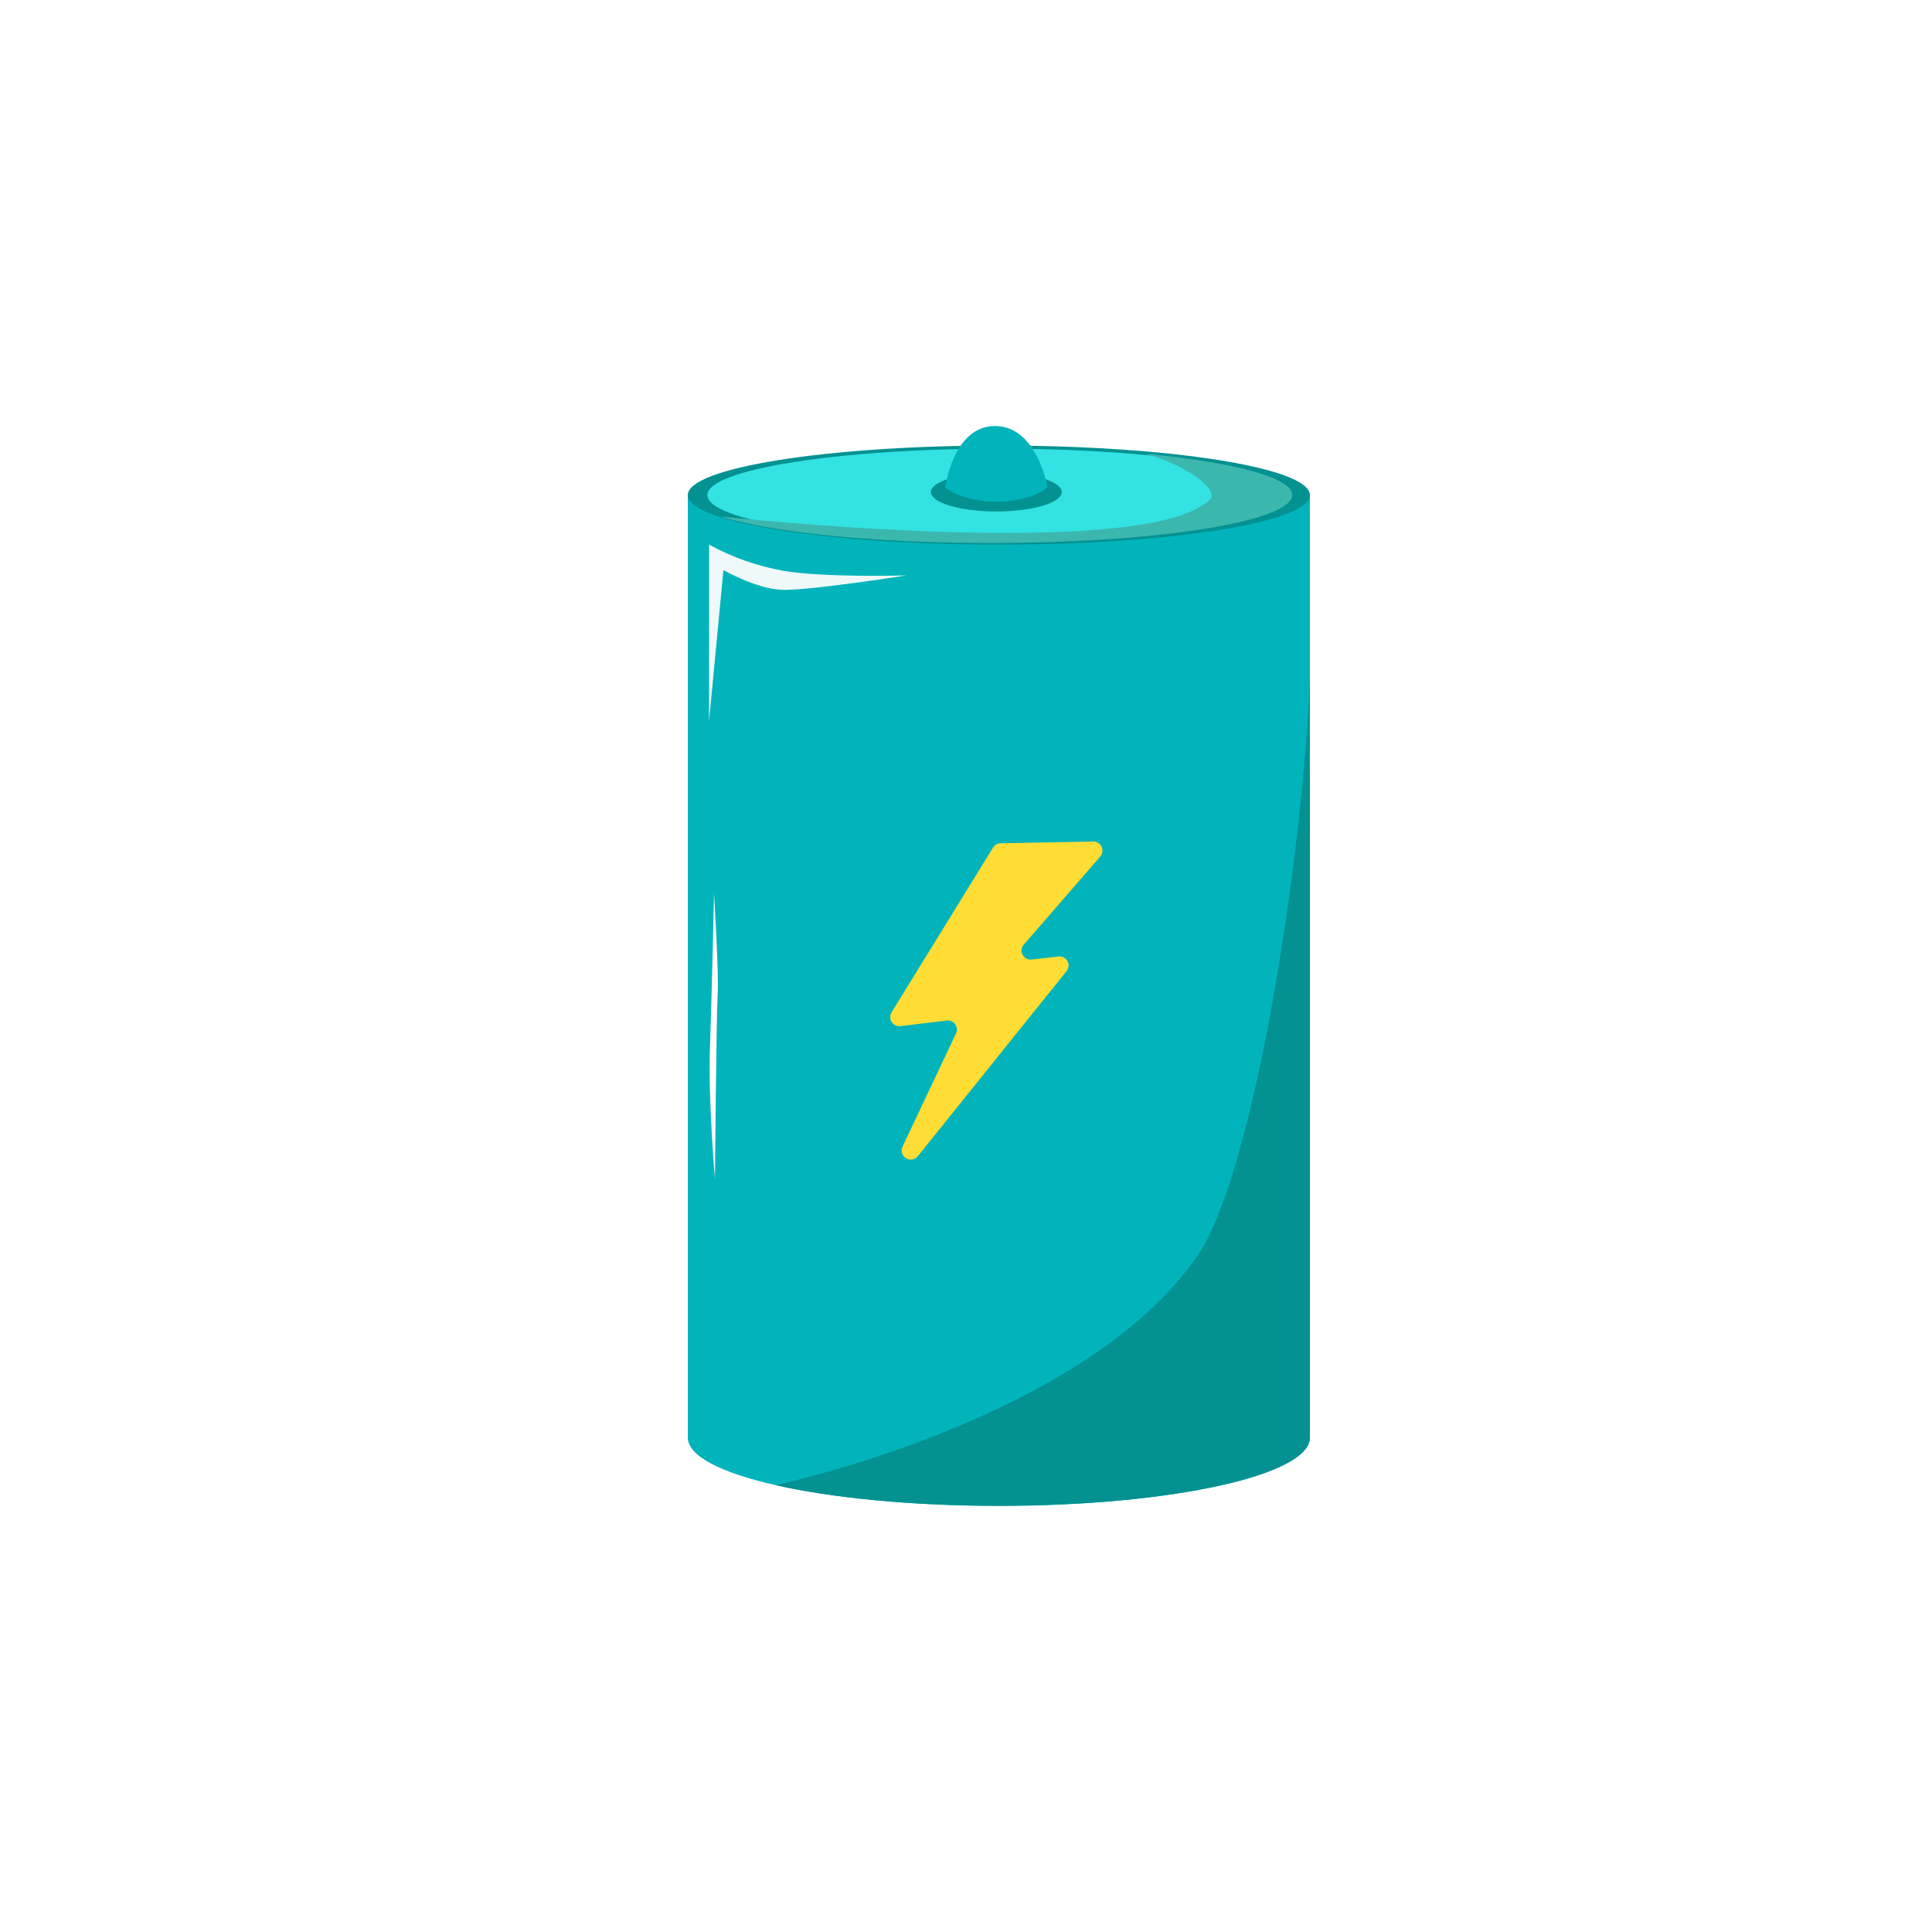
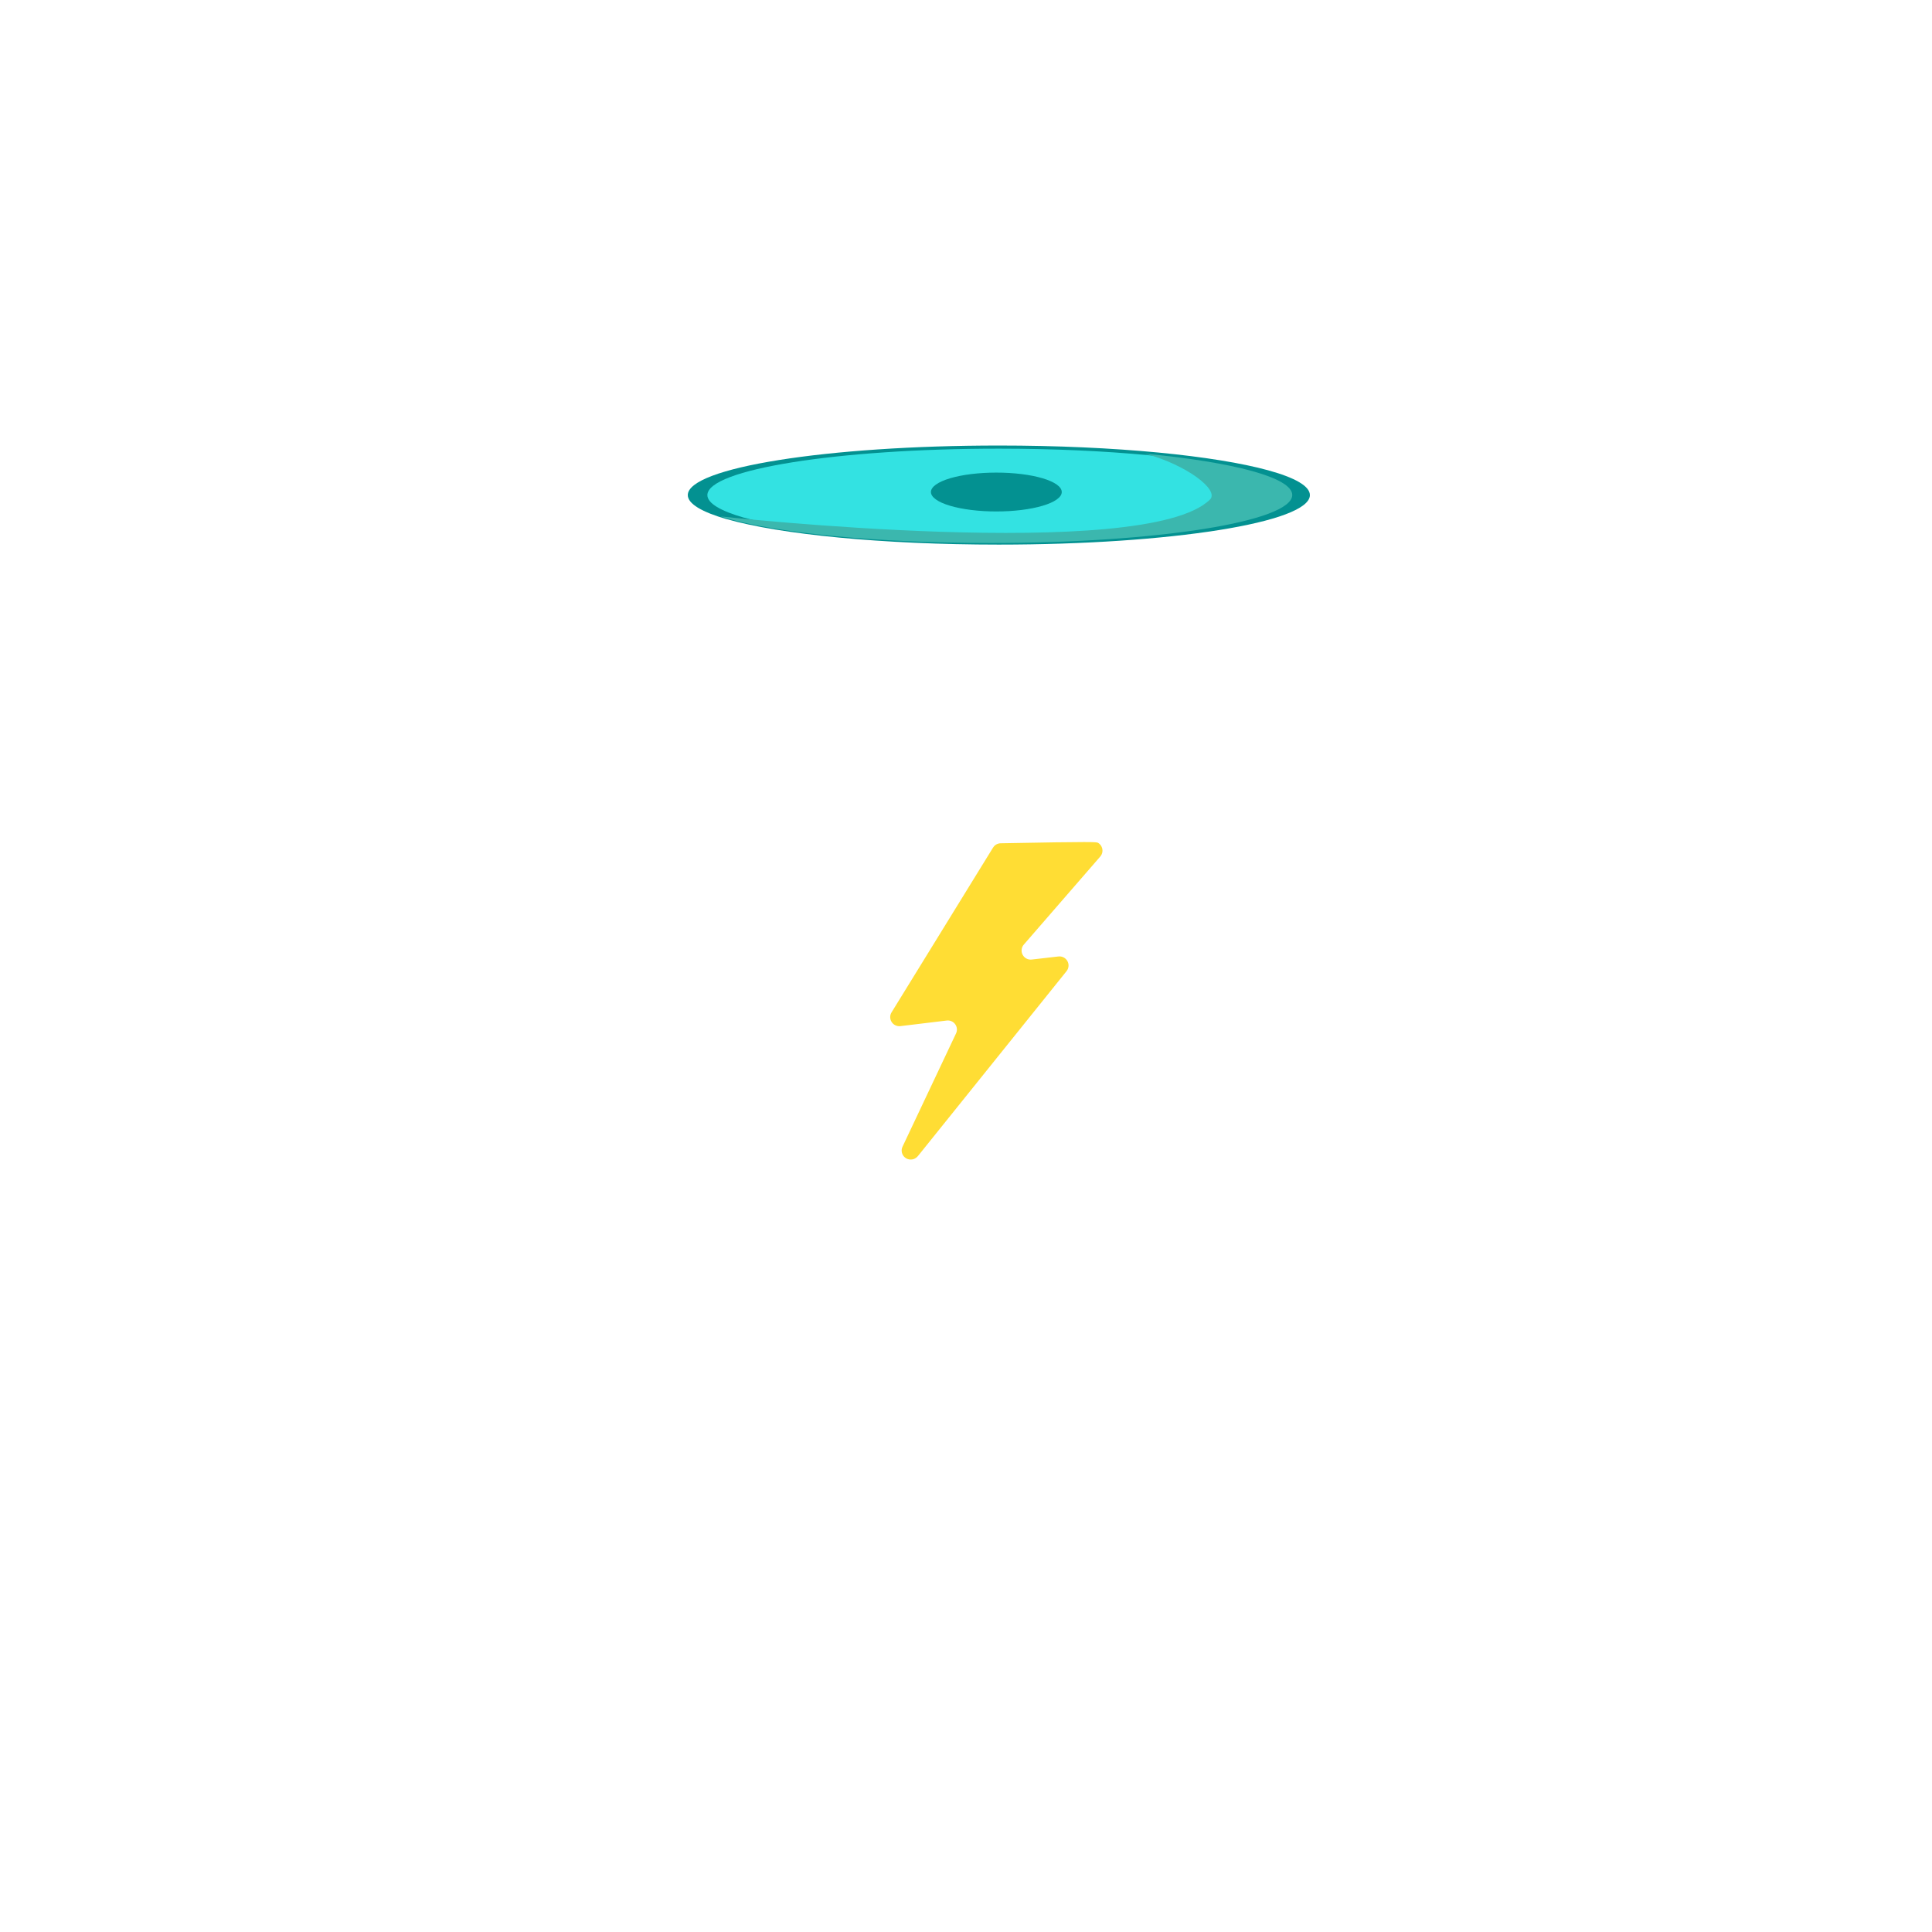
<svg xmlns="http://www.w3.org/2000/svg" version="1.0" preserveAspectRatio="xMidYMid meet" height="500" viewBox="0 0 375 375" zoomAndPan="magnify" width="500">
  <defs>
    <filter id="137c5bba9d" height="100%" width="100%" y="0%" x="0%">
      <feColorMatrix color-interpolation-filters="sRGB" values="0 0 0 0 1 0 0 0 0 1 0 0 0 0 1 0 0 0 1 0" />
    </filter>
    <filter id="4af5d67130" height="100%" width="100%" y="0%" x="0%">
      <feColorMatrix color-interpolation-filters="sRGB" values="0 0 0 0 1 0 0 0 0 1 0 0 0 0 1 0.213 0.715 0.072 0 0" />
    </filter>
    <clipPath id="8f439b6bd2">
-       <path clip-rule="nonzero" d="M 133.5 96 L 254.25 96 L 254.25 292.5 L 133.5 292.5 Z M 133.5 96" />
-     </clipPath>
+       </clipPath>
    <clipPath id="28818d39aa">
      <path clip-rule="nonzero" d="M 133.5 86 L 254.25 86 L 254.25 106 L 133.5 106 Z M 133.5 86" />
    </clipPath>
    <clipPath id="898c54e89d">
-       <path clip-rule="nonzero" d="M 150 131 L 254.25 131 L 254.25 292.5 L 150 292.5 Z M 150 131" />
-     </clipPath>
+       </clipPath>
    <clipPath id="39ae0b5423">
      <path clip-rule="nonzero" d="M 183 82.5 L 204 82.5 L 204 98 L 183 98 Z M 183 82.5" />
    </clipPath>
    <image preserveAspectRatio="xMidYMid meet" height="389" id="a0a32b7de0" width="171" y="0" x="0" />
    <mask id="25840a92cf">
      <g filter="url(#137c5bba9d)">
        <g transform="matrix(0.24, 0, 0, 0.24, 130.08, 202.08)" filter="url(#4af5d67130)">
          <image preserveAspectRatio="xMidYMid meet" height="389" width="171" y="0" x="0" />
        </g>
      </g>
    </mask>
    <image preserveAspectRatio="xMidYMid meet" height="389" id="cd0f8fb7bc" width="171" y="0" x="0" />
    <image preserveAspectRatio="xMidYMid meet" height="92" id="af19976b5c" width="65" y="0" x="0" />
    <mask id="7d13ffa318">
      <g filter="url(#137c5bba9d)">
        <g transform="matrix(0.24, 0, 0, 0.24, 162.96, 218.64)" filter="url(#4af5d67130)">
          <image preserveAspectRatio="xMidYMid meet" height="92" width="65" y="0" x="0" />
        </g>
      </g>
    </mask>
    <image preserveAspectRatio="xMidYMid meet" height="92" id="2ddb08c4f6" width="65" y="0" x="0" />
    <image preserveAspectRatio="xMidYMid meet" height="291" id="db6581bc7b" width="322" y="0" x="0" />
    <mask id="736ee2fb1a">
      <g filter="url(#137c5bba9d)">
        <g transform="matrix(0.24, 0, 0, 0.24, 179.04, 222.96)" filter="url(#4af5d67130)">
          <image preserveAspectRatio="xMidYMid meet" height="291" width="322" y="0" x="0" />
        </g>
      </g>
    </mask>
    <image preserveAspectRatio="xMidYMid meet" height="291" id="f12e23a40f" width="322" y="0" x="0" />
  </defs>
  <rect fill-opacity="1" height="450" y="-37.5" fill="#ffffff" width="450" x="-37.5" />
  <g clip-path="url(#8f439b6bd2)">
    <path fill-rule="nonzero" fill-opacity="1" d="M 254.25 96.09 L 254.25 279.031 C 254.25 286.348 227.211 292.285 193.863 292.285 C 176.859 292.285 161.492 290.742 150.52 288.258 C 139.996 285.871 133.5 282.629 133.5 279.031 L 133.5 96.09 Z M 254.25 96.09" fill="#01b4bb" />
  </g>
  <g clip-path="url(#28818d39aa)">
    <path fill-rule="nonzero" fill-opacity="1" d="M 254.25 96.098 C 254.25 101.406 227.211 105.707 193.863 105.707 C 171.191 105.707 151.402 103.715 141.086 100.77 L 141.039 100.77 C 136.242 99.379 133.5 97.789 133.5 96.098 C 133.5 90.781 160.535 86.477 193.887 86.477 C 205.211 86.477 215.758 86.973 224.828 87.836 C 242.465 89.531 254.25 92.586 254.25 96.098 Z M 254.25 96.098" fill="#039191" />
  </g>
  <path fill-rule="nonzero" fill-opacity="1" d="M 250.469 96.098 C 250.469 101.074 225.133 105.105 193.887 105.105 C 172.621 105.105 154.098 103.234 144.43 100.473 L 144.383 100.473 C 139.871 99.176 137.301 97.684 137.301 96.098 C 137.301 91.117 162.613 87.082 193.887 87.082 C 204.484 87.082 214.402 87.547 222.887 88.355 C 239.406 89.93 250.469 92.809 250.469 96.098 Z M 250.469 96.098" fill="#33e2e2" />
  <path fill-rule="nonzero" fill-opacity="1" d="M 250.824 96.074 C 250.824 101.227 224.602 105.398 192.258 105.398 C 170.246 105.398 151.074 103.469 141.07 100.609 L 141.023 100.609 L 139.875 100.238 C 139.875 100.238 222.25 109.277 234.844 96.977 C 236.793 95.07 230.102 90.133 222.266 88.066 C 239.371 89.691 250.824 92.688 250.824 96.074 Z M 250.824 96.074" fill="#3bb7ae" />
  <path fill-rule="nonzero" fill-opacity="1" d="M 206.086 95.5 C 206.086 95.75 206.004 95.996 205.844 96.238 C 205.68 96.48 205.441 96.715 205.121 96.945 C 204.801 97.176 204.41 97.391 203.945 97.598 C 203.484 97.805 202.957 97.992 202.367 98.168 C 201.777 98.344 201.137 98.5 200.445 98.637 C 199.75 98.777 199.02 98.891 198.25 98.988 C 197.48 99.082 196.684 99.152 195.867 99.203 C 195.051 99.25 194.223 99.273 193.391 99.273 C 192.555 99.273 191.73 99.25 190.914 99.203 C 190.094 99.152 189.301 99.082 188.531 98.988 C 187.762 98.891 187.027 98.777 186.336 98.637 C 185.641 98.5 185 98.344 184.41 98.168 C 183.82 97.992 183.297 97.805 182.832 97.598 C 182.371 97.391 181.977 97.176 181.66 96.945 C 181.34 96.715 181.098 96.48 180.938 96.238 C 180.773 95.996 180.691 95.75 180.691 95.5 C 180.691 95.254 180.773 95.008 180.938 94.766 C 181.098 94.523 181.34 94.285 181.66 94.059 C 181.977 93.828 182.371 93.613 182.832 93.406 C 183.297 93.199 183.82 93.008 184.41 92.832 C 185 92.66 185.641 92.504 186.336 92.363 C 187.027 92.227 187.762 92.109 188.531 92.016 C 189.301 91.922 190.094 91.852 190.914 91.801 C 191.73 91.754 192.555 91.73 193.391 91.73 C 194.223 91.73 195.051 91.754 195.867 91.801 C 196.684 91.852 197.48 91.922 198.25 92.016 C 199.02 92.109 199.75 92.227 200.445 92.363 C 201.137 92.504 201.777 92.66 202.367 92.832 C 202.957 93.008 203.484 93.199 203.945 93.406 C 204.41 93.613 204.801 93.828 205.121 94.059 C 205.441 94.285 205.68 94.523 205.844 94.766 C 206.004 95.008 206.086 95.254 206.086 95.5 Z M 206.086 95.5" fill="#039191" />
-   <path fill-rule="nonzero" fill-opacity="1" d="M 198.723 183.344 C 198.48 183.617 198.344 183.938 198.301 184.297 C 198.262 184.66 198.324 185 198.496 185.32 C 198.664 185.641 198.91 185.887 199.234 186.059 C 199.555 186.227 199.898 186.289 200.262 186.246 L 205.434 185.652 C 205.789 185.609 206.125 185.672 206.445 185.832 C 206.762 185.996 207.008 186.234 207.184 186.547 C 207.355 186.859 207.43 187.191 207.398 187.547 C 207.367 187.902 207.238 188.223 207.016 188.5 L 178.543 223.926 L 178.188 224.363 C 178.086 224.488 177.973 224.602 177.844 224.699 C 177.52 224.953 177.152 225.074 176.738 225.066 C 176.328 225.059 175.961 224.926 175.645 224.664 C 175.328 224.398 175.129 224.066 175.047 223.664 C 174.965 223.262 175.02 222.875 175.207 222.512 L 185.566 200.586 C 185.703 200.297 185.758 199.992 185.73 199.672 C 185.699 199.352 185.59 199.062 185.402 198.801 C 185.215 198.539 184.973 198.348 184.676 198.219 C 184.383 198.09 184.074 198.047 183.758 198.086 L 174.75 199.172 C 174.414 199.207 174.098 199.152 173.793 199.008 C 173.488 198.863 173.246 198.648 173.066 198.363 C 172.887 198.082 172.793 197.773 172.789 197.438 C 172.785 197.102 172.871 196.789 173.047 196.504 L 192.75 164.516 L 192.789 164.465 C 192.945 164.227 193.148 164.035 193.402 163.898 C 193.656 163.758 193.93 163.688 194.219 163.68 L 212.188 163.34 C 212.535 163.332 212.859 163.422 213.156 163.605 C 213.453 163.789 213.672 164.039 213.82 164.352 C 213.969 164.668 214.02 164.996 213.973 165.344 C 213.926 165.688 213.785 165.992 213.559 166.254 Z M 198.723 183.344" fill="#ffdd34" />
+   <path fill-rule="nonzero" fill-opacity="1" d="M 198.723 183.344 C 198.48 183.617 198.344 183.938 198.301 184.297 C 198.262 184.66 198.324 185 198.496 185.32 C 198.664 185.641 198.91 185.887 199.234 186.059 C 199.555 186.227 199.898 186.289 200.262 186.246 L 205.434 185.652 C 205.789 185.609 206.125 185.672 206.445 185.832 C 206.762 185.996 207.008 186.234 207.184 186.547 C 207.355 186.859 207.43 187.191 207.398 187.547 C 207.367 187.902 207.238 188.223 207.016 188.5 L 178.543 223.926 L 178.188 224.363 C 178.086 224.488 177.973 224.602 177.844 224.699 C 177.52 224.953 177.152 225.074 176.738 225.066 C 176.328 225.059 175.961 224.926 175.645 224.664 C 175.328 224.398 175.129 224.066 175.047 223.664 C 174.965 223.262 175.02 222.875 175.207 222.512 L 185.566 200.586 C 185.703 200.297 185.758 199.992 185.73 199.672 C 185.699 199.352 185.59 199.062 185.402 198.801 C 185.215 198.539 184.973 198.348 184.676 198.219 C 184.383 198.09 184.074 198.047 183.758 198.086 L 174.75 199.172 C 174.414 199.207 174.098 199.152 173.793 199.008 C 173.488 198.863 173.246 198.648 173.066 198.363 C 172.887 198.082 172.793 197.773 172.789 197.438 C 172.785 197.102 172.871 196.789 173.047 196.504 L 192.75 164.516 L 192.789 164.465 C 192.945 164.227 193.148 164.035 193.402 163.898 C 193.656 163.758 193.93 163.688 194.219 163.68 C 212.535 163.332 212.859 163.422 213.156 163.605 C 213.453 163.789 213.672 164.039 213.82 164.352 C 213.969 164.668 214.02 164.996 213.973 165.344 C 213.926 165.688 213.785 165.992 213.559 166.254 Z M 198.723 183.344" fill="#ffdd34" />
  <g clip-path="url(#898c54e89d)">
    <path fill-rule="nonzero" fill-opacity="1" d="M 254.25 131.805 L 254.25 279.031 C 254.25 286.348 227.211 292.285 193.863 292.285 C 176.859 292.285 161.492 290.742 150.52 288.258 C 150.52 288.258 210.199 275.758 232.348 243.879 C 243.457 227.91 252.883 165.949 254.25 131.805 Z M 254.25 131.805" fill="#039191" />
  </g>
-   <path fill-rule="nonzero" fill-opacity="1" d="M 137.629 139.961 L 137.629 105.707 C 142.191 108.207 147.039 109.906 152.168 110.809 C 160.238 112.156 175.93 111.688 175.93 111.688 C 175.93 111.688 156.277 114.785 151.43 114.469 C 146.578 114.152 140.414 110.66 140.414 110.66 Z M 137.629 139.961" fill="#eff9f9" />
  <g clip-path="url(#39ae0b5423)">
-     <path fill-rule="nonzero" fill-opacity="1" d="M 183.473 94.598 C 183.473 94.598 184.973 82.691 193.141 82.691 C 201.309 82.691 203.312 94.598 203.312 94.598 C 203.312 94.598 200.297 97.355 193.391 97.355 C 186.48 97.355 183.473 94.598 183.473 94.598 Z M 183.473 94.598" fill="#01b4bb" />
-   </g>
-   <path fill-rule="nonzero" fill-opacity="1" d="M 138.59 173.367 C 138.59 173.367 138.176 193.109 137.801 203.332 C 137.43 213.555 138.773 228.793 138.773 228.793 C 138.773 228.793 139.051 196.695 139.301 192.828 C 139.547 188.961 138.59 173.367 138.59 173.367 Z M 138.59 173.367" fill="#fffefd" />
+     </g>
  <g mask="url(#25840a92cf)">
    <g transform="matrix(0.24, 0, 0, 0.24, 130.08, 202.08)">
      <image preserveAspectRatio="xMidYMid meet" height="389" width="171" y="0" x="0" />
    </g>
  </g>
  <g mask="url(#7d13ffa318)">
    <g transform="matrix(0.24, 0, 0, 0.24, 162.96, 218.64)">
      <image preserveAspectRatio="xMidYMid meet" height="92" width="65" y="0" x="0" />
    </g>
  </g>
  <g mask="url(#736ee2fb1a)">
    <g transform="matrix(0.24, 0, 0, 0.24, 179.04, 222.96)">
      <image preserveAspectRatio="xMidYMid meet" height="291" width="322" y="0" x="0" />
    </g>
  </g>
</svg>